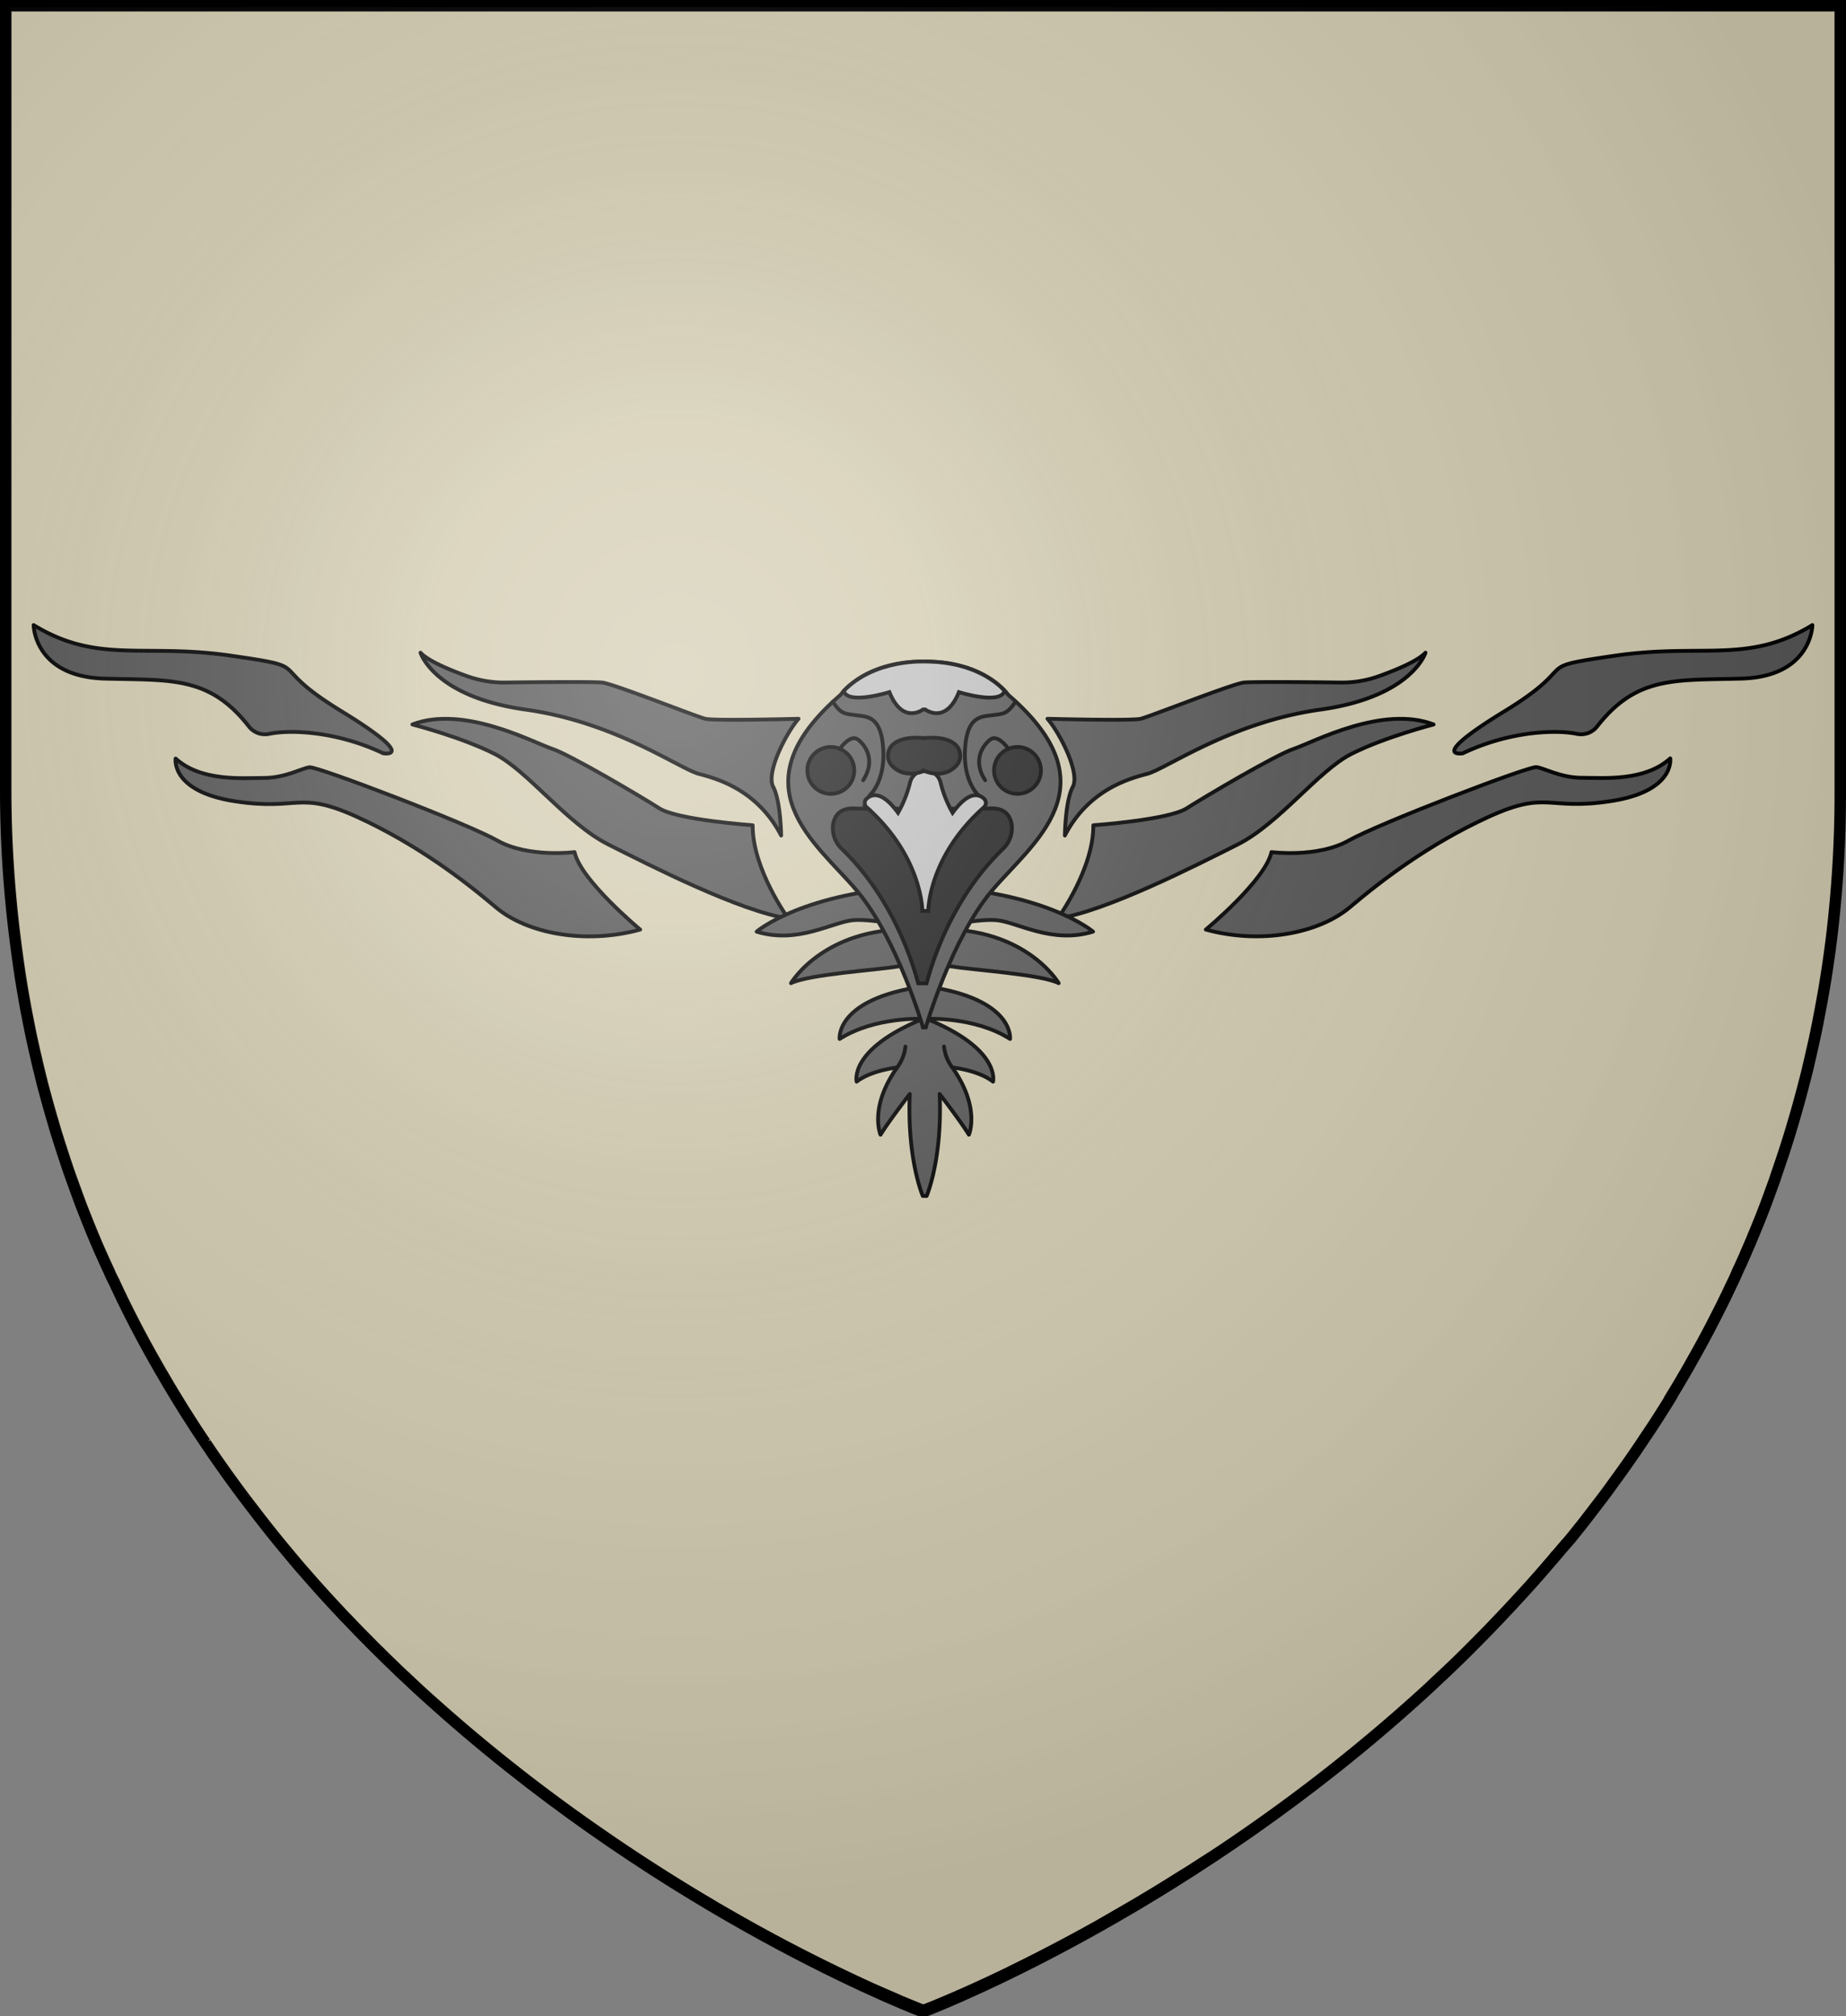
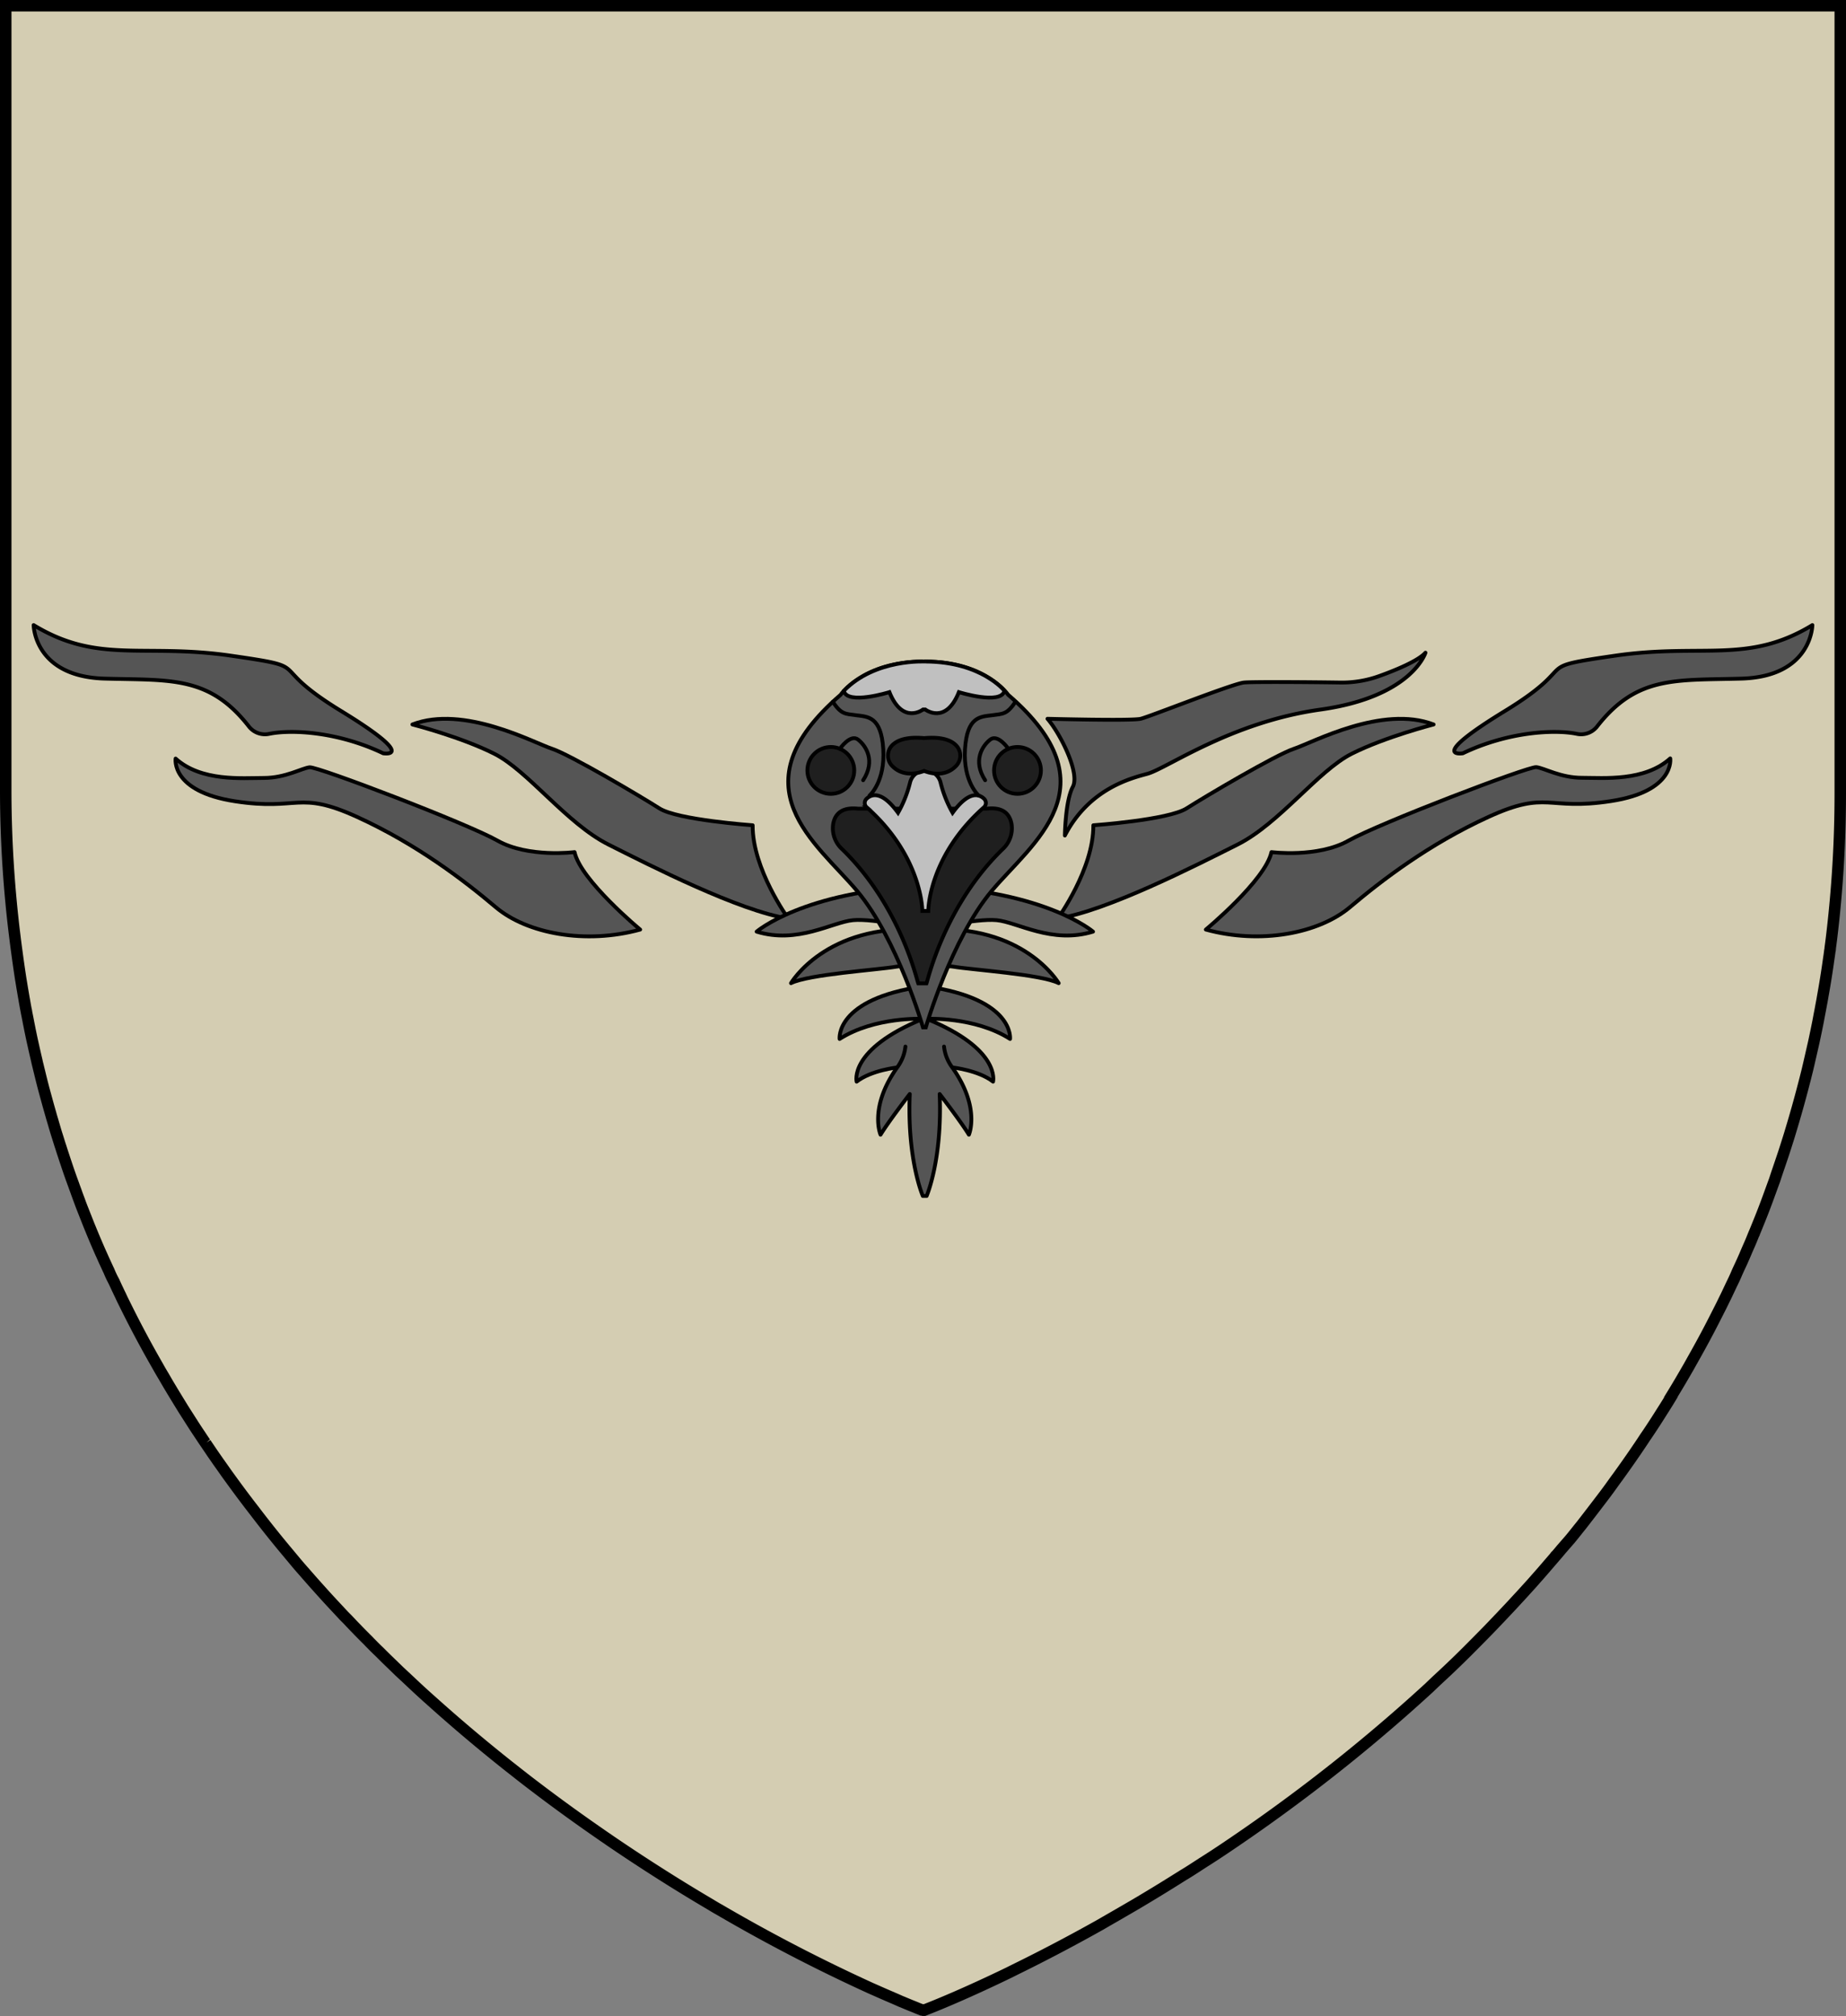
<svg xmlns="http://www.w3.org/2000/svg" xmlns:ns1="http://sodipodi.sourceforge.net/DTD/sodipodi-0.dtd" xmlns:ns2="http://www.inkscape.org/namespaces/inkscape" viewBox="0 0 483 527.48" version="1.1" id="svg7534" ns1:docname="Bran Stark.svg" ns2:version="1.2.1 (9c6d41e410, 2022-07-14)">
  <rect x="0" y="0" width="483" height="527.48" fill="#808080" stroke="none" />
  <ns1:namedview id="namedview7536" pagecolor="#ffffff" bordercolor="#000000" borderopacity="0.25" ns2:showpageshadow="2" ns2:pageopacity="0.0" ns2:pagecheckerboard="0" ns2:deskcolor="#d1d1d1" showgrid="false" ns2:zoom="0.79339504" ns2:cx="11.343655" ns2:cy="331.48682" ns2:window-width="1920" ns2:window-height="1017" ns2:window-x="-8" ns2:window-y="-8" ns2:window-maximized="1" ns2:current-layer="svg7534" />
  <defs id="defs7473">
    <style id="style7471">.cls-1{fill:#d4cdb2;}.cls-2,.cls-3{fill:#555;}.cls-2,.cls-3,.cls-4,.cls-5,.cls-6,.cls-7{stroke:#000;}.cls-2,.cls-6{stroke-linecap:round;stroke-linejoin:round;}.cls-3,.cls-4,.cls-5{stroke-miterlimit:10;}.cls-4{fill:#1f1f1f;}.cls-5{fill:silver;}.cls-6,.cls-7{fill:none;}.cls-7{stroke-width:3px;}</style>
    <radialGradient id="rg" gradientUnits="userSpaceOnUse" cx="220" cy="220" r="405" gradientTransform="matrix(0.805,0,0,0.803,-0.03,-0.927)">
      <stop style="stop-color:#ffffff;stop-opacity:.3" offset="0" id="stop753" />
      <stop style="stop-color:#ffffff;stop-opacity:.2" offset=".2" id="stop755" />
      <stop style="stop-color:#666666;stop-opacity:.1" offset=".6" id="stop757" />
      <stop style="stop-color:#000000;stop-opacity:.13" offset="1" id="stop759" />
    </radialGradient>
  </defs>
  <title id="title7475">Bran Stark</title>
  <g id="Layer_2" data-name="Layer 2">
    <path class="cls-1" d="M927,122.76V328.6a313.88,313.88,0,0,1-2.28,38c-.11.93-.24,1.86-.36,2.79,0,.2,0,.4-.08.59-.09.74-.19,1.47-.31,2.2-.46,3.37-1,6.69-1.6,10-.07.44-.15.87-.23,1.31-.16.8-.29,1.6-.45,2.4s-.34,1.79-.51,2.69l-.45,2.22-.24,1.15c-.15.71-.3,1.44-.46,2.15-.54,2.37-1.07,4.71-1.61,7l-.58,2.32-.52,2q-1.53,5.88-3.27,11.61c-.29,1-.59,1.94-.9,2.92l-.6,1.88c-.2.63-.4,1.24-.61,1.86-.37,1.09-.73,2.17-1.1,3.25s-.68,2-1,3c-.47,1.28-.93,2.56-1.39,3.81-.36,1-.73,2-1.11,3l-.19.5c-.43,1.14-.87,2.25-1.32,3.36s-.87,2.17-1.31,3.2c0,.15-.12.28-.18.42-.4,1-.8,2-1.25,3s-.76,1.75-1.13,2.62l-.66,1.49c-.48,1.07-1,2.11-1.44,3.15s-.9,2-1.36,2.93l-1,2.12c-.29.63-.6,1.25-.91,1.87-.63,1.33-1.31,2.64-2,4q-2.52,5-5.19,9.77l-2,3.57-.12.21c-1.4,2.44-2.82,4.86-4.28,7.24a.41.41,0,0,1,0,.09c-.71,1.2-1.46,2.4-2.18,3.54-.11.16-.2.32-.3.47s-.31.5-.47.74c-.4.64-.81,1.28-1.22,1.92l-.65,1c-.65,1-1.31,2-2,3l-.13.18c-.65,1-1.31,2-2,3l-.45.67q-2.25,3.29-4.54,6.46l-.31.43c-.8,1.07-1.54,2.14-2.31,3.19s-1.66,2.23-2.5,3.32c-1.52,2-3.06,4-4.61,6l-.81,1q-1.09,1.39-2.22,2.76L854,526.61l-.57.69c-.4.47-.79.93-1.2,1.39a4.16,4.16,0,0,1-.27.32c-.31.37-.62.73-.94,1.09-1.23,1.44-2.46,2.87-3.73,4.29-.65.75-1.32,1.5-2,2.24s-1.52,1.69-2.29,2.51-1.47,1.6-2.22,2.4q-3,3.2-5.93,6.24-2.76,2.82-5.53,5.59l-.83.82c-.64.64-1.29,1.27-1.93,1.89-.92.89-1.85,1.78-2.79,2.66l-2.28,2.12c-.68.65-1.36,1.28-2,1.91q-14.52,13.32-30.16,25.31c-1,.77-2,1.52-3,2.28q-9.86,7.43-20.1,14.31-1.56,1.05-3.12,2.07c-1,.65-2,1.29-3,1.92a0,0,0,0,1,0,0l-.18.12h0l-2.24,1.45c-.86.55-1.72,1.1-2.57,1.6l-1.74,1.09c-3.67,2.31-7.25,4.48-10.73,6.54l-2.41,1.4-2.36,1.37-2.33,1.34-2.23,1.29c-8.34,4.68-15.9,8.59-22.38,11.76l-1.6.8c-10.64,5.15-18.12,8.22-21,9.35l-.42.17-.61.24-.14,0h-.08l-.23-.09-.21,0-1.07-.42-.54-.23c-.87-.34-2-.8-3.37-1.38l-.46-.18c-1.76-.8-3.89-1.67-6.33-2.77l-1.39-.61a442.25,442.25,0,0,1-39.75-20.6c-.8-.44-1.6-.92-2.35-1.38q-7.23-4.26-14.29-8.78-5.26-3.36-10.42-6.85c-.75-.51-1.49-1-2.23-1.53-.57-.38-1.13-.76-1.69-1.16q-8.21-5.66-16.15-11.66l-2.63-2-.61-.47c-.77-.6-1.55-1.2-2.33-1.82l-2.37-1.86-.44-.35c-6.19-4.92-12.43-10.15-18.64-15.69L558.08,566q-2.31-2.05-4.59-4.2l-1.67-1.57L550,558.54l-2-1.94c-1.12-1.07-2.23-2.17-3.33-3.27-.85-.79-1.69-1.66-2.52-2.5l-.24-.26c-.84-.83-1.67-1.67-2.5-2.51l-.34-.36c-.55-.56-1.09-1.12-1.63-1.69l-1-1.06-1-1-.13-.15-2.1-2.25c-1.12-1.2-2.24-2.41-3.34-3.64h0c-1.11-1.23-2.21-2.46-3.31-3.71l-1.31-1.5-.74-.84c-.57-.65-1.12-1.29-1.66-1.94q-1-1.2-2-2.4-4.28-5.1-8.39-10.48c-.76-1-1.5-1.93-2.24-2.92-1.89-2.47-3.73-5-5.57-7.55-.55-.8-1.12-1.59-1.68-2.39-.13-.16-.24-.34-.36-.5-.59-.86-1.19-1.7-1.77-2.56l-1.54-2.28a1,1,0,0,1-.12-.17c-.39-.57-.77-1.14-1.15-1.72s-.79-1.17-1.18-1.77l-1-1.54a1,1,0,0,0-.15-.24l-2.22-3.48-.22-.36-.88-1.43-1.22-2-.32-.53c-.17-.27-.34-.56-.51-.85-.46-.76-.94-1.56-1.38-2.33l-.64-1.1c-.5-.84-1-1.67-1.49-2.57q-4.61-8-8.77-16.46c-.35-.69-.69-1.38-1-2.09-.22-.44-.44-.88-.65-1.35-.43-.87-.8-1.74-1.25-2.63a25.91,25.91,0,0,1-1.15-2.47l-.23-.48c-.27-.58-.53-1.16-.81-1.75l-.26-.57c-.27-.59-.52-1.19-.8-1.78q-1.44-3.25-2.79-6.57c-.42-1-.8-2-1.23-3.08-.1-.25-.21-.52-.31-.79-.4-1-.8-2-1.16-3s-.69-1.82-1-2.74l-.24-.65c-.17-.44-.33-.91-.49-1.35q-1-2.7-1.9-5.44c-.21-.6-.4-1.2-.6-1.8-.26-.8-.51-1.54-.75-2.32-.14-.41-.27-.8-.4-1.22-.25-.8-.49-1.59-.75-2.39-.31-1-.61-2.06-.92-3.11-.19-.64-.39-1.28-.57-1.95-.37-1.29-.74-2.58-1.09-3.89-.19-.68-.37-1.35-.55-2-.13-.5-.27-1-.4-1.51-.32-1.22-.62-2.45-.92-3.7-.18-.7-.34-1.4-.52-2.11-.07-.28-.13-.56-.19-.85-.37-1.55-.72-3.11-1.07-4.69-.26-1.16-.5-2.33-.74-3.5-.13-.71-.29-1.43-.42-2.14s-.32-1.59-.48-2.45a1.86,1.86,0,0,0-.09-.47c-.16-.8-.3-1.64-.45-2.48s-.32-1.84-.48-2.77-.29-1.8-.45-2.71q-.57-3.7-1.07-7.47c-.17-1.23-.33-2.47-.48-3.71A312.7,312.7,0,0,1,447,328.58V122.76Z" transform="translate(-445.5 -121.26)" id="path7477" />
  </g>
  <g id="Layer_4" data-name="Layer 4">
    <path class="cls-2" d="M613,364.46s-15.61-12.93-17.17-20.27c0,0-12.1,1.55-20.16-3S528.58,321.76,526.51,322s-6.31,2.79-12,2.79-16.34,1-23.06-5.07c0,0-1.34,8.58,15.51,11.17s16.44-3,32.06,4.14,28,16.65,36.19,23.58S598.69,368.39,613,364.46Z" transform="translate(-445.5 -121.26)" id="path7480" />
    <path class="cls-2" d="M651.75,361.57s-9.42-13-9.32-24.4c0,0-19.65-1.39-24.4-4.42s-23.27-14-28.13-15.61-23.06-11.51-36.5-6.34c0,0,12.61,3.23,21.41,7.65s18.92,18.25,29.88,23.76S638.93,359.6,651.75,361.57Z" transform="translate(-445.5 -121.26)" id="path7482" />
-     <path class="cls-2" d="M649.88,339.85s-.1-9-2.07-12.72,3.41-14.12,6.62-17.82c0,0-22,.59-24.4,0s-24-9.17-27-9.48c-2.2-.23-17.41-.12-25.32,0a28.75,28.75,0,0,1-10-1.67c-4.39-1.57-10.26-4-12.18-6.14,0,0,3.47,11.53,27.51,14.89,23.31,3.26,40,15.3,45.19,16.78C632.28,324.8,643.47,327.44,649.88,339.85Z" transform="translate(-445.5 -121.26)" id="path7484" />
    <path class="cls-2" d="M510.64,311.35a5.32,5.32,0,0,0,5.27,1.91c5.76-1.19,17.95-.61,29.84,5.08,0,0,9.62,1.55-11-11.06s-6-11.17-28.85-14.48-34.74,2.27-51.6-8c0,0,.1,13.44,18.51,14C490.14,299.29,500.22,298,510.64,311.35Z" transform="translate(-445.5 -121.26)" id="path7486" />
    <path class="cls-2" d="M761,364.46s15.61-12.93,17.17-20.27c0,0,12.1,1.55,20.16-3s47.05-19.44,49.12-19.23,6.31,2.79,12,2.79,16.34,1,23.06-5.07c0,0,1.34,8.58-15.51,11.17s-16.44-3-32.06,4.14-28,16.65-36.19,23.58S775.31,368.39,761,364.46Z" transform="translate(-445.5 -121.26)" id="path7488" />
    <path class="cls-2" d="M722.25,361.57s9.42-13,9.32-24.4c0,0,19.65-1.39,24.4-4.42s23.27-14,28.13-15.61,23.06-11.51,36.5-6.34c0,0-12.61,3.23-21.41,7.65s-18.92,18.25-29.88,23.76S735.07,359.6,722.25,361.57Z" transform="translate(-445.5 -121.26)" id="path7490" />
    <path class="cls-2" d="M724.12,339.85s.1-9,2.07-12.72-3.41-14.12-6.62-17.82c0,0,22,.59,24.4,0s24-9.17,27-9.48c2.2-.23,17.41-.12,25.32,0a28.75,28.75,0,0,0,10-1.67c4.39-1.57,10.26-4,12.18-6.14,0,0-3.47,11.53-27.51,14.89-23.31,3.26-40,15.3-45.19,16.78C741.72,324.8,730.54,327.44,724.12,339.85Z" transform="translate(-445.5 -121.26)" id="path7492" />
    <path class="cls-2" d="M863.36,311.35a5.32,5.32,0,0,1-5.27,1.91c-5.76-1.19-17.95-.61-29.84,5.08,0,0-9.62,1.55,11-11.06s6-11.17,28.85-14.48,34.74,2.27,51.6-8c0,0-.1,13.44-18.51,14C883.86,299.29,873.78,298,863.36,311.35Z" transform="translate(-445.5 -121.26)" id="path7494" />
    <path class="cls-2" d="M687,353.09C655.67,354.43,643.47,365,643.47,365c10.75,3.31,19.75-2.48,25.23-3s18.3,2.48,18.3,2.48c-25.44-1.65-34.54,14-34.54,14,4.55-2.3,22.85-3.49,27.61-4.32s6.93,5.17,6.93,5.17c-23.06,3.31-21.82,13.75-21.82,13.75,9.2-5.89,21.82-5.27,21.82-5.27-19.54,8-17.37,16.44-17.37,16.44,3.83-3,10.65-3.72,10.65-3.72h14.4s6.82.72,10.65,3.72c0,0,2.17-8.48-17.37-16.44,0,0,12.62-.62,21.82,5.27,0,0,1.24-10.44-21.82-13.75,0,0,2.17-6,6.93-5.17s23.06,2,27.61,4.32c0,0-9.1-15.69-34.54-14,0,0,12.82-3,18.3-2.48s14.48,6.31,25.23,3c0,0-12.2-10.55-43.53-11.89" transform="translate(-445.5 -121.26)" id="path7496" />
    <path class="cls-2" d="M692.5,395.07a11.14,11.14,0,0,0,2.17,5.48c7.45,10.5,4.34,17.58,4.34,17.58-2.07-3.41-7.65-10.65-7.65-10.65.72,17.17-3.41,26.68-3.41,26.68h-1s-4.14-9.51-3.41-26.68c0,0-5.58,7.24-7.65,10.65,0,0-3.11-7.08,4.34-17.58a11.14,11.14,0,0,0,2.17-5.48" transform="translate(-445.5 -121.26)" id="path7498" />
    <path class="cls-3" d="M687.73,294.35c15.67,0,21.56,8.69,21.56,8.69,27.92,24,6.2,38.78-4.34,51.34s-17.22,35.68-17.22,35.68H687s-6.67-23.11-17.22-35.68-32.26-27.3-4.34-51.34c0,0,5.89-8.69,21.56-8.69Z" transform="translate(-445.5 -121.26)" id="path7500" />
    <path class="cls-4" d="M703.73,332.82c4.5-.5,6,1.67,6.44,4a7.39,7.39,0,0,1-2.26,6.53c-15.25,14.74-19.63,34.3-20,35.19h-2.15c-.37-.89-4.75-20.45-20-35.19a7.39,7.39,0,0,1-2.26-6.53c.41-2.3,1.94-4.47,6.44-4Z" transform="translate(-445.5 -121.26)" id="path7502" />
    <path class="cls-5" d="M687.52,322.82h.09a4.15,4.15,0,0,1,4,3.22,31.3,31.3,0,0,0,3.13,7.87h0c4.27-5.88,7-4.91,8.27-3.64a1.51,1.51,0,0,1-.08,2.21c-14.55,12.88-14.55,27.11-14.55,27.11h-1.55s0-14.22-14.55-27.11a1.51,1.51,0,0,1-.08-2.21c1.31-1.27,4-2.23,8.27,3.64h0a31.3,31.3,0,0,0,3.13-7.87,4.15,4.15,0,0,1,4-3.22h.09" transform="translate(-445.5 -121.26)" id="path7504" />
    <circle class="cls-4" cx="217.38" cy="201.56" r="6.13" id="circle7506" />
    <path class="cls-6" d="M665.25,317.17s2.75-4,4.77-2.41,4.65,5.51,1.32,10.63" transform="translate(-445.5 -121.26)" id="path7508" />
    <path class="cls-6" d="M673,329.41s4.14-3.57,3.6-12.18-4.11-8.45-7.06-8.84-3.93-.23-6.15-3.53" transform="translate(-445.5 -121.26)" id="path7510" />
    <path class="cls-6" d="M687.61,314.39l-.31,0" transform="translate(-445.5 -121.26)" id="path7512" />
    <path class="cls-6" d="M687.61,322.82l-.31.12" transform="translate(-445.5 -121.26)" id="path7514" />
    <circle class="cls-4" cx="266.22" cy="201.56" r="6.13" id="circle7516" />
    <path class="cls-6" d="M709.35,317.17s-2.75-4-4.77-2.41-4.65,5.51-1.32,10.63" transform="translate(-445.5 -121.26)" id="path7518" />
    <path class="cls-6" d="M701.59,329.41s-4.14-3.57-3.6-12.18,4.11-8.45,7.06-8.84,3.93-.23,6.15-3.53" transform="translate(-445.5 -121.26)" id="path7520" />
    <path class="cls-4" d="M695.52,321.78c-3,3-7.09,1.64-8.23,1.17-1.14.47-5.2,1.8-8.23-1.17a3.89,3.89,0,0,1-.53-5.05c1.09-1.49,3.51-2.84,8.76-2.36,5.25-.48,7.67.87,8.76,2.36A3.89,3.89,0,0,1,695.52,321.78Z" transform="translate(-445.5 -121.26)" id="path7522" />
-     <path class="cls-6" d="M687.3,314.37l-.31,0" transform="translate(-445.5 -121.26)" id="path7524" />
-     <path class="cls-6" d="M687.3,322.94l-.31-.12" transform="translate(-445.5 -121.26)" id="path7526" />
    <path class="cls-5" d="M666.28,302c.89,3.79,11.93.34,11.93.34,3.46,8.63,8.79,4.55,8.79,4.55h.6s5.33,4.08,8.79-4.55c0,0,11,3.45,11.93-.34,0,0-6-7.59-20.58-7.67C687.73,294.35,674.54,293.49,666.28,302Z" transform="translate(-445.5 -121.26)" id="path7528" />
  </g>
  <g id="Layer_3" data-name="Layer 3">
    <path class="cls-7" d="M927,122.76V328.6a313.88,313.88,0,0,1-2.28,38c-.11.93-.24,1.86-.36,2.79,0,.2,0,.4-.08.59-.09.74-.19,1.47-.31,2.2-.46,3.37-1,6.69-1.6,10-.07.44-.15.87-.23,1.31-.16.8-.29,1.6-.45,2.4s-.34,1.79-.51,2.69l-.45,2.22-.24,1.15c-.15.71-.3,1.44-.46,2.15-.54,2.37-1.07,4.71-1.61,7l-.58,2.32-.52,2q-1.53,5.88-3.27,11.61c-.29,1-.59,1.94-.9,2.92l-.6,1.88c-.2.63-.4,1.24-.61,1.86-.37,1.09-.73,2.17-1.1,3.25s-.68,2-1,3c-.47,1.28-.93,2.56-1.39,3.81-.36,1-.73,2-1.11,3l-.19.5c-.43,1.14-.87,2.25-1.32,3.36s-.87,2.17-1.31,3.2c0,.15-.12.28-.18.42-.4,1-.8,2-1.25,3s-.76,1.75-1.13,2.62l-.66,1.49c-.48,1.07-1,2.11-1.44,3.15s-.9,2-1.36,2.93l-1,2.12c-.29.63-.6,1.25-.91,1.87-.63,1.33-1.31,2.64-2,4q-2.52,5-5.19,9.77l-2,3.57-.12.21c-1.4,2.44-2.82,4.86-4.28,7.24a.41.41,0,0,1,0,.09c-.71,1.2-1.46,2.4-2.18,3.54-.11.16-.2.32-.3.47s-.31.5-.47.74c-.4.64-.81,1.28-1.22,1.92l-.65,1c-.65,1-1.31,2-2,3l-.13.18c-.65,1-1.31,2-2,3l-.45.67q-2.25,3.29-4.54,6.46l-.31.43c-.8,1.07-1.54,2.14-2.31,3.19s-1.66,2.23-2.5,3.32c-1.52,2-3.06,4-4.61,6l-.81,1q-1.09,1.39-2.22,2.76L854,526.61l-.57.69c-.4.47-.79.93-1.2,1.39a4.16,4.16,0,0,1-.27.32c-.31.37-.62.73-.94,1.09-1.23,1.44-2.46,2.87-3.73,4.29-.65.75-1.32,1.5-2,2.24s-1.52,1.69-2.29,2.51-1.47,1.6-2.22,2.4q-3,3.2-5.93,6.24-2.76,2.82-5.53,5.59l-.83.82c-.64.64-1.29,1.27-1.93,1.89-.92.89-1.85,1.78-2.79,2.66l-2.28,2.12c-.68.65-1.36,1.28-2,1.91q-14.52,13.32-30.16,25.31c-1,.77-2,1.52-3,2.28q-9.86,7.43-20.1,14.31-1.56,1.05-3.12,2.07c-1,.65-2,1.29-3,1.92a0,0,0,0,1,0,0l-.18.12h0l-2.24,1.45c-.86.55-1.72,1.1-2.57,1.6l-1.74,1.09c-3.67,2.31-7.25,4.48-10.73,6.54l-2.41,1.4-2.36,1.37-2.33,1.34-2.23,1.29c-8.34,4.68-15.9,8.59-22.38,11.76l-1.6.8c-10.64,5.15-18.12,8.22-21,9.35l-.42.17-.61.24-.14,0h-.08l-.23-.09-.21,0-1.07-.42-.54-.23c-.87-.34-2-.8-3.37-1.38l-.46-.18c-1.76-.8-3.89-1.67-6.33-2.77l-1.39-.61a442.25,442.25,0,0,1-39.75-20.6c-.8-.44-1.6-.92-2.35-1.38q-7.23-4.26-14.29-8.78-5.26-3.36-10.42-6.85c-.75-.51-1.49-1-2.23-1.53-.57-.38-1.13-.76-1.69-1.16q-8.21-5.66-16.15-11.66l-2.63-2-.61-.47c-.77-.6-1.55-1.2-2.33-1.82l-2.37-1.86-.44-.35c-6.19-4.92-12.43-10.15-18.64-15.69L558.08,566q-2.31-2.05-4.59-4.2l-1.67-1.57L550,558.54l-2-1.94c-1.12-1.07-2.23-2.17-3.33-3.27-.85-.79-1.69-1.66-2.52-2.5l-.24-.26c-.84-.83-1.67-1.67-2.5-2.51l-.34-.36c-.55-.56-1.09-1.12-1.63-1.69l-1-1.06-1-1-.13-.15-2.1-2.25c-1.12-1.2-2.24-2.41-3.34-3.64h0c-1.11-1.23-2.21-2.46-3.31-3.71l-1.31-1.5-.74-.84c-.57-.65-1.12-1.29-1.66-1.94q-1-1.2-2-2.4-4.28-5.1-8.39-10.48c-.76-1-1.5-1.93-2.24-2.92-1.89-2.47-3.73-5-5.57-7.55-.55-.8-1.12-1.59-1.68-2.39-.13-.16-.24-.34-.36-.5-.59-.86-1.19-1.7-1.77-2.56l-1.54-2.28a1,1,0,0,1-.12-.17c-.39-.57-.77-1.14-1.15-1.72s-.79-1.17-1.18-1.77l-1-1.54a1,1,0,0,0-.15-.24l-2.22-3.48-.22-.36-.88-1.43-1.22-2-.32-.53c-.17-.27-.34-.56-.51-.85-.46-.76-.94-1.56-1.38-2.33l-.64-1.1c-.5-.84-1-1.67-1.49-2.57q-4.61-8-8.77-16.46c-.35-.69-.69-1.38-1-2.09-.22-.44-.44-.88-.65-1.35-.43-.87-.8-1.74-1.25-2.63a25.91,25.91,0,0,1-1.15-2.47l-.23-.48c-.27-.58-.53-1.16-.81-1.75l-.26-.57c-.27-.59-.52-1.19-.8-1.78q-1.44-3.25-2.79-6.57c-.42-1-.8-2-1.23-3.08-.1-.25-.21-.52-.31-.79-.4-1-.8-2-1.16-3s-.69-1.82-1-2.74l-.24-.65c-.17-.44-.33-.91-.49-1.35q-1-2.7-1.9-5.44c-.21-.6-.4-1.2-.6-1.8-.26-.8-.51-1.54-.75-2.32-.14-.41-.27-.8-.4-1.22-.25-.8-.49-1.59-.75-2.39-.31-1-.61-2.06-.92-3.11-.19-.64-.39-1.28-.57-1.95-.37-1.29-.74-2.58-1.09-3.89-.19-.68-.37-1.35-.55-2-.13-.5-.27-1-.4-1.51-.32-1.22-.62-2.45-.92-3.7-.18-.7-.34-1.4-.52-2.11-.07-.28-.13-.56-.19-.85-.37-1.55-.72-3.11-1.07-4.69-.26-1.16-.5-2.33-.74-3.5-.13-.71-.29-1.43-.42-2.14s-.32-1.59-.48-2.45a1.86,1.86,0,0,0-.09-.47c-.16-.8-.3-1.64-.45-2.48s-.32-1.84-.48-2.77-.29-1.8-.45-2.71q-.57-3.7-1.07-7.47c-.17-1.23-.33-2.47-.48-3.71A312.7,312.7,0,0,1,447,328.58V122.76Z" transform="translate(-445.5 -121.26)" id="path7531" />
  </g>
-   <path id="shine" d="M 1.58,0.679 V 207.056 c 0,229.665 239.92,319.603 239.92,319.603 0,0 239.92,-89.939 239.92,-319.603 V 0.679 Z" style="fill:url(#rg);stroke:#000000;stroke-width:2.412" />
+   <path id="shine" d="M 1.58,0.679 V 207.056 V 0.679 Z" style="fill:url(#rg);stroke:#000000;stroke-width:2.412" />
</svg>